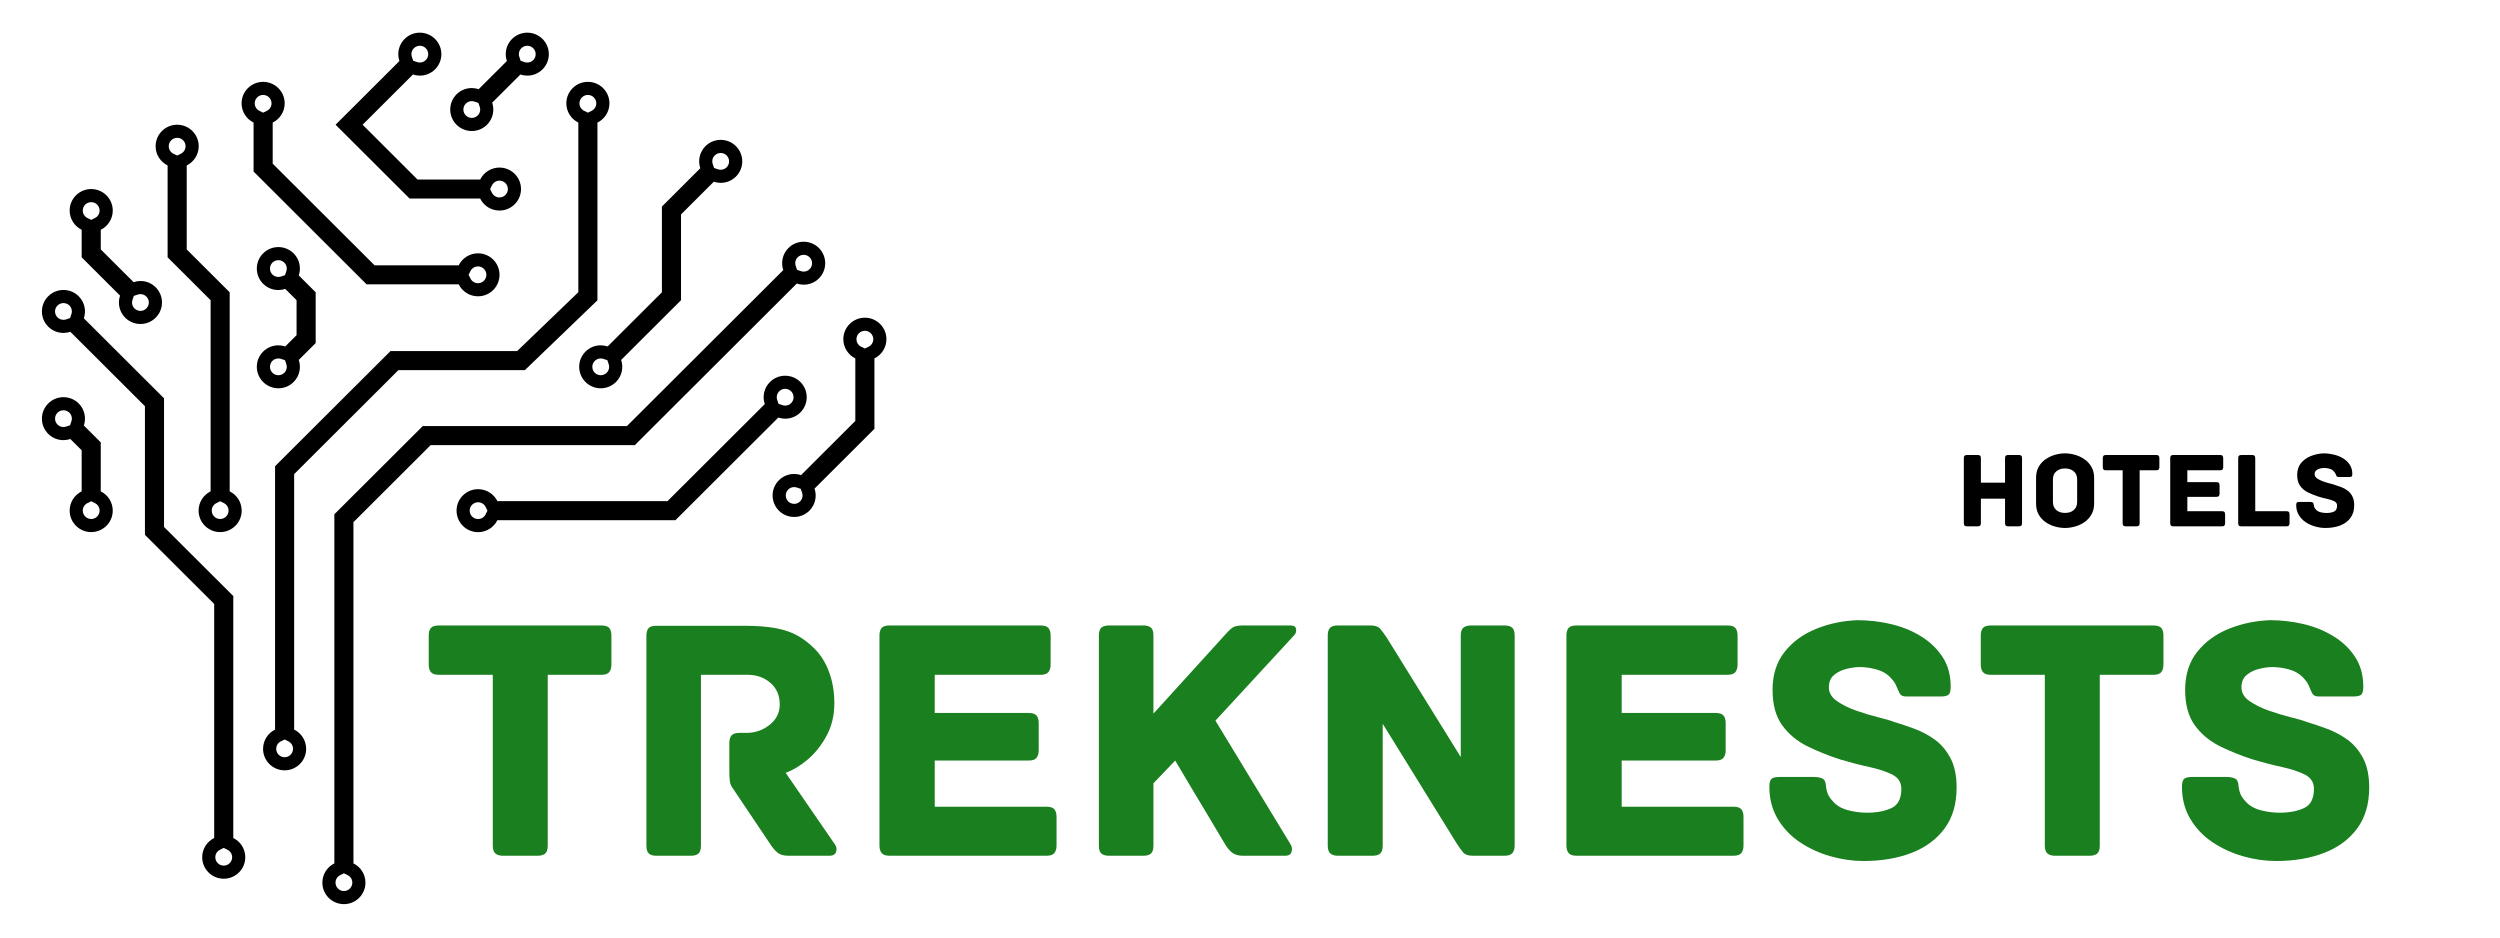
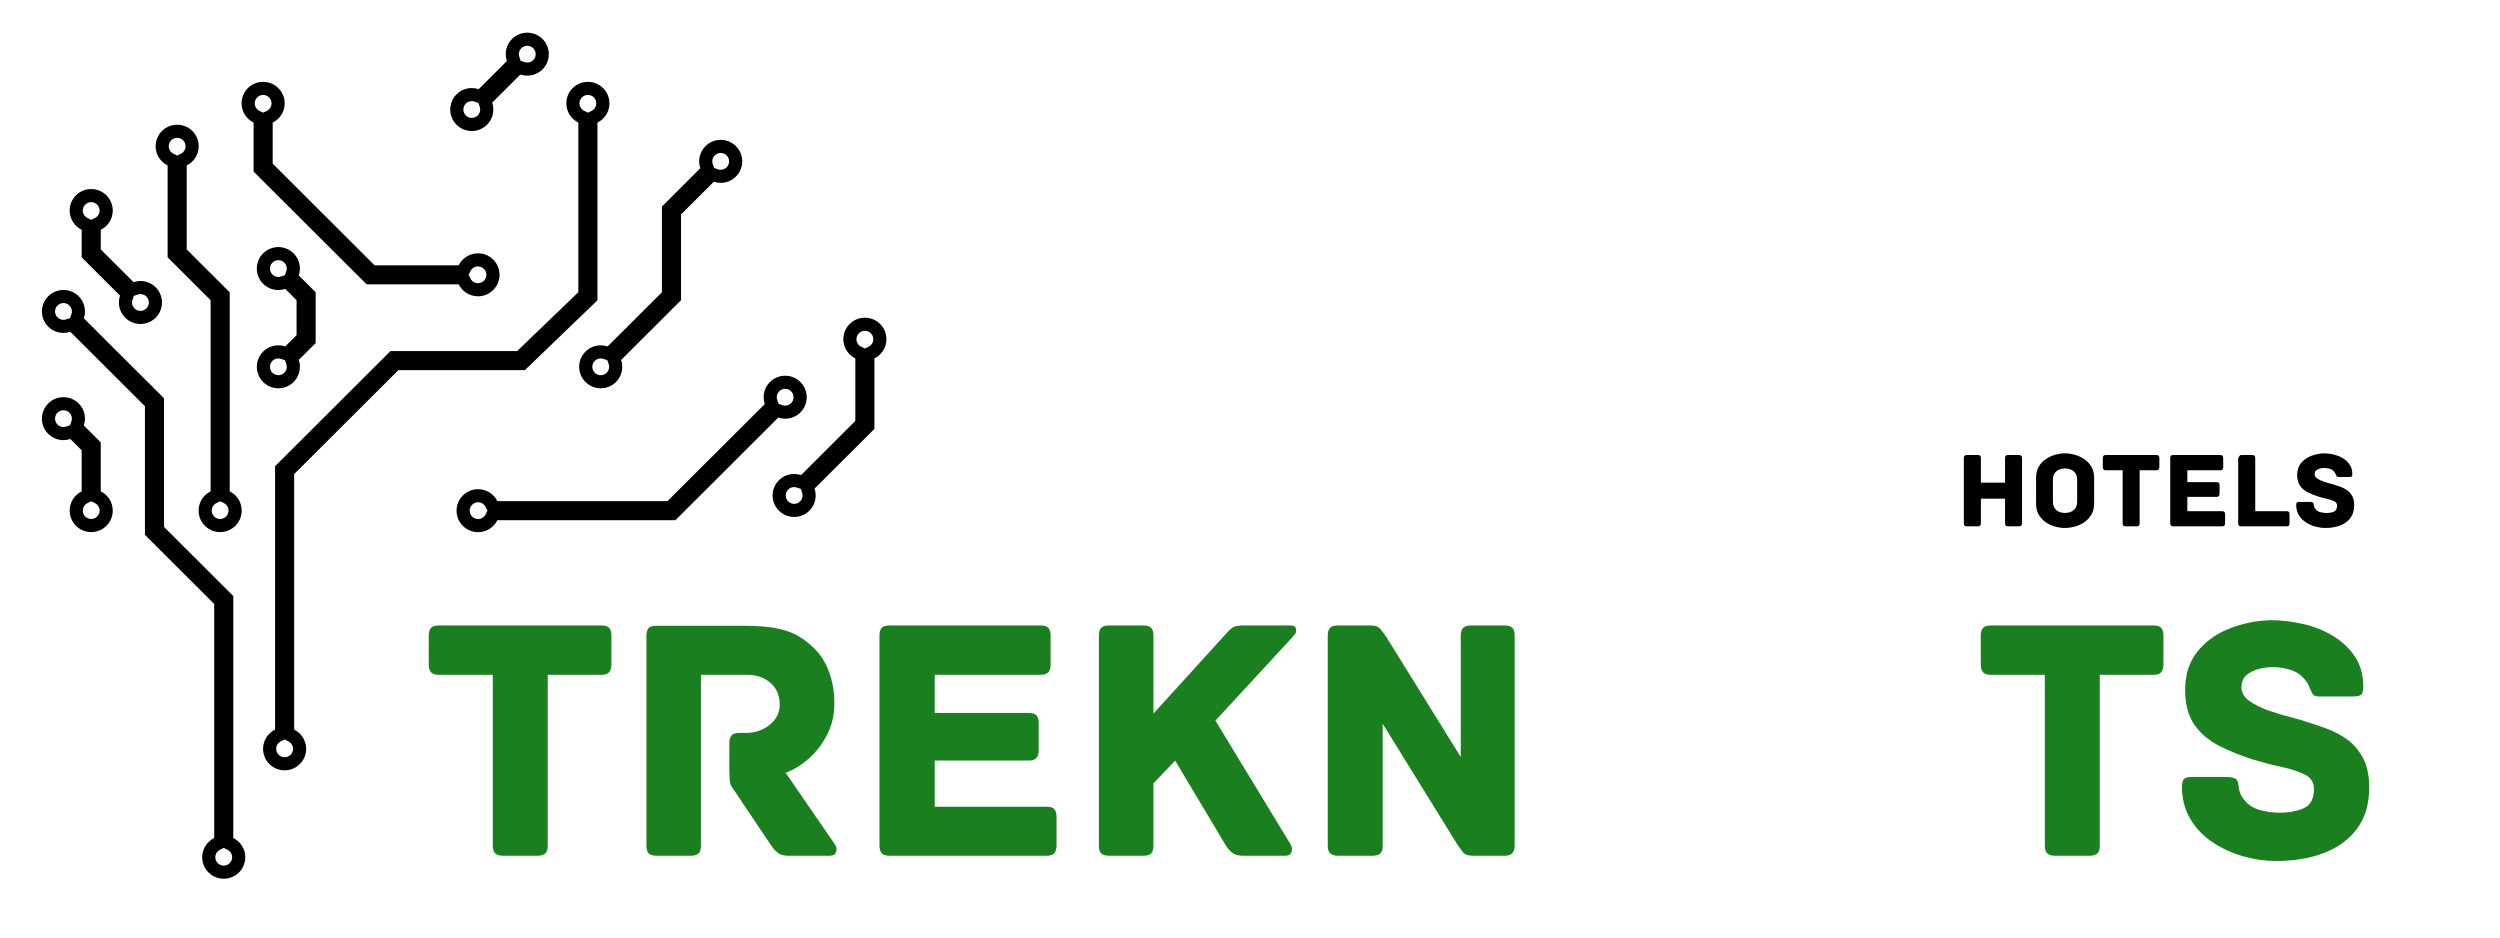
<svg xmlns="http://www.w3.org/2000/svg" width="800" zoomAndPan="magnify" viewBox="0 0 600 225" height="300" preserveAspectRatio="xMidYMid meet" version="1.2">
  <defs>
    <clipPath id="b3043bc3ac">
      <path d="M 80 7.793 L 126 7.793 L 126 51 L 80 51 Z M 80 7.793 " />
    </clipPath>
    <clipPath id="7bf2cf820c">
      <path d="M 108 7.793 L 132 7.793 L 132 32 L 108 32 Z M 108 7.793 " />
    </clipPath>
  </defs>
  <g id="b5a8f9f4b2">
-     <path style=" stroke:none;fill-rule:nonzero;fill:#000000;fill-opacity:1;" d="M 192.879 61.156 C 193.418 61.156 193.926 61.363 194.309 61.746 C 195.094 62.531 195.094 63.809 194.309 64.598 C 193.93 64.973 193.426 65.184 192.887 65.184 C 192.664 65.184 192.445 65.148 192.234 65.078 L 191.289 64.758 L 190.973 63.82 C 190.727 63.086 190.91 62.289 191.449 61.75 C 191.836 61.363 192.34 61.156 192.879 61.156 M 82.539 209.59 L 83.434 210.031 C 84.129 210.375 84.559 211.066 84.559 211.832 C 84.559 212.945 83.656 213.848 82.539 213.848 C 81.426 213.848 80.523 212.945 80.523 211.832 C 80.523 211.066 80.953 210.375 81.648 210.031 L 82.539 209.59 M 192.879 58.012 C 191.559 58.012 190.234 58.516 189.223 59.523 C 187.785 60.957 187.379 63.023 187.984 64.82 L 150.457 102.262 L 101.457 102.262 L 80.246 123.422 L 80.246 207.215 C 78.543 208.062 77.367 209.809 77.367 211.836 C 77.367 214.684 79.684 216.992 82.539 216.992 C 85.395 216.992 87.707 214.684 87.707 211.836 C 87.707 209.809 86.535 208.062 84.828 207.215 L 84.828 125.316 L 103.352 106.836 L 152.352 106.836 L 191.223 68.055 C 191.762 68.234 192.324 68.324 192.887 68.324 C 194.207 68.324 195.527 67.824 196.535 66.82 C 198.555 64.805 198.555 61.539 196.535 59.523 C 195.531 58.516 194.203 58.012 192.879 58.012 Z M 192.879 58.012 " />
    <path style=" stroke:none;fill-rule:nonzero;fill:#000000;fill-opacity:1;" d="M 141.09 22.785 C 142.207 22.785 143.109 23.688 143.109 24.801 C 143.109 25.566 142.68 26.258 141.984 26.605 L 141.09 27.043 L 140.199 26.605 C 139.504 26.258 139.07 25.566 139.07 24.801 C 139.07 23.691 139.98 22.785 141.09 22.785 M 68.309 177.477 L 69.199 177.918 C 69.895 178.262 70.328 178.953 70.328 179.723 C 70.328 180.832 69.422 181.734 68.309 181.734 C 67.195 181.734 66.289 180.832 66.289 179.723 C 66.289 178.953 66.719 178.262 67.414 177.918 L 68.309 177.477 M 141.09 19.645 C 138.234 19.645 135.922 21.953 135.922 24.801 C 135.922 26.828 137.094 28.574 138.801 29.422 L 138.801 70.129 L 124.121 84.25 L 93.723 84.25 L 66.016 111.891 L 66.016 175.102 C 64.312 175.945 63.137 177.695 63.137 179.723 C 63.137 182.57 65.453 184.879 68.309 184.879 C 71.16 184.879 73.477 182.57 73.477 179.723 C 73.477 177.695 72.305 175.945 70.598 175.102 L 70.598 113.785 L 95.621 88.824 L 125.973 88.824 L 143.387 72.07 L 143.387 29.422 C 145.09 28.578 146.266 26.828 146.266 24.801 C 146.266 21.953 143.949 19.645 141.09 19.645 Z M 141.09 19.645 " />
    <path style=" stroke:none;fill-rule:nonzero;fill:#000000;fill-opacity:1;" d="M 15.23 72.734 C 15.77 72.734 16.277 72.945 16.656 73.324 C 17.203 73.867 17.387 74.66 17.137 75.395 L 16.82 76.332 L 15.875 76.652 C 15.664 76.723 15.445 76.758 15.219 76.758 C 14.684 76.758 14.18 76.547 13.801 76.172 C 13.422 75.789 13.207 75.285 13.207 74.746 C 13.207 74.207 13.418 73.703 13.801 73.324 C 14.184 72.945 14.691 72.734 15.23 72.734 M 53.695 203.492 L 54.586 203.934 C 55.281 204.277 55.715 204.969 55.715 205.738 C 55.715 206.848 54.809 207.75 53.695 207.75 C 52.582 207.75 51.676 206.848 51.676 205.738 C 51.676 204.969 52.105 204.277 52.801 203.934 L 53.695 203.492 M 15.23 69.59 C 13.906 69.59 12.582 70.09 11.574 71.102 C 9.555 73.113 9.555 76.383 11.574 78.395 C 12.582 79.402 13.902 79.902 15.223 79.902 C 15.785 79.902 16.344 79.812 16.883 79.633 L 34.785 97.488 L 34.785 128.363 L 51.406 144.945 L 51.406 201.117 C 49.703 201.961 48.527 203.711 48.527 205.738 C 48.527 208.586 50.844 210.895 53.695 210.895 C 56.555 210.895 58.867 208.582 58.867 205.738 C 58.867 203.711 57.691 201.961 55.988 201.117 L 55.988 143.051 L 39.367 126.473 L 39.367 95.598 L 20.125 76.398 C 20.73 74.598 20.324 72.535 18.887 71.102 C 17.879 70.094 16.555 69.59 15.23 69.59 Z M 15.23 69.59 " />
    <path style=" stroke:none;fill-rule:nonzero;fill:#000000;fill-opacity:1;" d="M 172.969 36.715 C 173.508 36.715 174.016 36.922 174.395 37.305 C 175.18 38.09 175.18 39.371 174.395 40.156 C 174.016 40.531 173.512 40.742 172.977 40.742 C 172.75 40.742 172.531 40.707 172.32 40.637 L 171.379 40.32 L 171.059 39.379 C 170.812 38.645 170.996 37.848 171.539 37.309 C 171.918 36.922 172.43 36.715 172.969 36.715 M 144.168 86.027 C 144.391 86.027 144.609 86.062 144.82 86.133 L 145.766 86.449 L 146.082 87.391 C 146.328 88.125 146.145 88.918 145.605 89.461 C 145.223 89.84 144.715 90.051 144.176 90.051 C 143.637 90.051 143.129 89.844 142.75 89.461 C 142.371 89.078 142.156 88.574 142.156 88.035 C 142.156 87.496 142.367 86.992 142.75 86.613 C 143.125 86.234 143.629 86.027 144.168 86.027 M 172.969 33.566 C 171.645 33.566 170.32 34.07 169.309 35.078 C 167.875 36.512 167.465 38.578 168.07 40.375 L 158.859 49.57 L 158.859 70.152 L 145.828 83.148 C 145.289 82.969 144.73 82.879 144.168 82.879 C 142.844 82.879 141.523 83.379 140.52 84.383 C 138.5 86.398 138.5 89.664 140.52 91.68 C 141.531 92.688 142.852 93.191 144.176 93.191 C 145.5 93.191 146.824 92.688 147.836 91.68 C 149.27 90.246 149.68 88.184 149.074 86.383 L 163.445 72.047 L 163.445 51.461 L 171.316 43.609 C 171.855 43.793 172.414 43.883 172.977 43.883 C 174.301 43.883 175.621 43.383 176.625 42.375 C 178.645 40.363 178.645 37.094 176.625 35.078 C 175.613 34.07 174.293 33.566 172.969 33.566 Z M 172.969 33.566 " />
    <path style=" stroke:none;fill-rule:nonzero;fill:#000000;fill-opacity:1;" d="M 207.57 79.391 C 208.684 79.391 209.59 80.297 209.59 81.406 C 209.59 82.172 209.156 82.867 208.461 83.211 L 207.57 83.648 L 206.676 83.211 C 205.98 82.867 205.551 82.172 205.551 81.406 C 205.551 80.297 206.457 79.391 207.57 79.391 M 190.59 116.902 C 190.812 116.902 191.031 116.938 191.246 117.008 L 192.188 117.324 L 192.504 118.266 C 192.75 119 192.566 119.789 192.027 120.336 C 191.645 120.715 191.137 120.926 190.598 120.926 C 190.059 120.926 189.555 120.715 189.172 120.336 C 188.387 119.551 188.387 118.273 189.172 117.484 C 189.547 117.105 190.051 116.902 190.59 116.902 M 207.57 76.246 C 204.715 76.246 202.398 78.559 202.398 81.402 C 202.398 83.43 203.574 85.18 205.277 86.023 L 205.277 101.027 L 192.246 114.027 C 191.711 113.844 191.148 113.754 190.586 113.754 C 189.266 113.754 187.945 114.254 186.938 115.262 C 184.918 117.277 184.918 120.543 186.938 122.559 C 187.945 123.566 189.273 124.07 190.598 124.07 C 191.918 124.07 193.242 123.566 194.254 122.559 C 195.691 121.125 196.098 119.059 195.492 117.262 L 209.863 102.922 L 209.863 86.023 C 211.566 85.184 212.742 83.43 212.742 81.402 C 212.742 78.559 210.426 76.246 207.57 76.246 Z M 207.57 76.246 " />
    <path style=" stroke:none;fill-rule:nonzero;fill:#000000;fill-opacity:1;" d="M 42.52 33.078 C 43.633 33.078 44.539 33.98 44.539 35.094 C 44.539 35.859 44.105 36.551 43.41 36.895 L 42.52 37.336 L 41.625 36.895 C 40.93 36.551 40.5 35.859 40.5 35.094 C 40.5 33.984 41.406 33.078 42.52 33.078 M 52.836 120.301 L 53.727 120.742 C 54.422 121.086 54.855 121.777 54.855 122.543 C 54.855 123.656 53.949 124.559 52.836 124.559 C 51.719 124.559 50.816 123.656 50.816 122.543 C 50.816 121.777 51.246 121.086 51.941 120.742 L 52.836 120.301 M 42.52 29.934 C 39.664 29.934 37.348 32.246 37.348 35.094 C 37.348 37.121 38.523 38.867 40.227 39.711 L 40.227 61.758 L 50.543 72.047 L 50.543 117.926 C 48.84 118.766 47.664 120.52 47.664 122.543 C 47.664 125.395 49.98 127.703 52.836 127.703 C 55.691 127.703 58.004 125.391 58.004 122.543 C 58.004 120.52 56.832 118.77 55.125 117.926 L 55.125 70.156 L 44.812 59.863 L 44.812 39.711 C 46.516 38.871 47.691 37.121 47.691 35.094 C 47.691 32.246 45.375 29.934 42.52 29.934 Z M 42.52 29.934 " />
    <path style=" stroke:none;fill-rule:nonzero;fill:#000000;fill-opacity:1;" d="M 21.887 48.516 C 23.004 48.516 23.906 49.418 23.906 50.531 C 23.906 51.297 23.477 51.988 22.781 52.332 L 21.887 52.773 L 20.996 52.332 C 20.301 51.988 19.867 51.297 19.867 50.531 C 19.867 49.422 20.777 48.516 21.887 48.516 M 33.715 70.59 C 34.25 70.59 34.754 70.797 35.133 71.176 C 35.918 71.961 35.918 73.238 35.133 74.023 C 34.754 74.406 34.246 74.617 33.707 74.617 C 33.168 74.617 32.66 74.406 32.281 74.023 C 31.734 73.48 31.551 72.691 31.801 71.957 L 32.117 71.016 L 33.062 70.699 C 33.27 70.625 33.488 70.59 33.715 70.59 M 21.887 45.371 C 19.031 45.371 16.719 47.684 16.719 50.531 C 16.719 52.559 17.895 54.305 19.598 55.148 L 19.598 61.758 L 28.812 70.949 C 28.203 72.746 28.613 74.812 30.047 76.246 C 31.059 77.254 32.383 77.758 33.707 77.758 C 35.031 77.758 36.352 77.254 37.363 76.246 C 39.383 74.23 39.383 70.965 37.363 68.949 C 36.355 67.945 35.035 67.441 33.715 67.441 C 33.152 67.441 32.594 67.535 32.055 67.715 L 24.184 59.863 L 24.184 55.148 C 25.891 54.309 27.062 52.559 27.062 50.531 C 27.062 47.684 24.746 45.371 21.887 45.371 Z M 21.887 45.371 " />
    <path style=" stroke:none;fill-rule:nonzero;fill:#000000;fill-opacity:1;" d="M 63.148 22.785 C 64.266 22.785 65.168 23.688 65.168 24.801 C 65.168 25.566 64.738 26.258 64.043 26.605 L 63.148 27.043 L 62.258 26.605 C 61.562 26.258 61.133 25.566 61.133 24.801 C 61.133 23.691 62.039 22.785 63.148 22.785 M 114.715 63.941 C 115.828 63.941 116.734 64.844 116.734 65.953 C 116.734 67.066 115.828 67.969 114.715 67.969 C 113.945 67.969 113.254 67.539 112.906 66.844 L 112.465 65.957 L 112.906 65.066 C 113.254 64.371 113.945 63.941 114.715 63.941 M 63.148 19.645 C 60.293 19.645 57.98 21.953 57.98 24.801 C 57.98 26.828 59.156 28.574 60.859 29.422 L 60.859 41.172 L 87.992 68.242 L 110.086 68.242 C 110.934 69.941 112.688 71.113 114.719 71.113 C 117.574 71.113 119.887 68.805 119.887 65.957 C 119.887 63.105 117.57 60.797 114.719 60.797 C 112.688 60.797 110.934 61.969 110.086 63.672 L 89.891 63.672 L 65.445 39.281 L 65.445 29.422 C 67.148 28.578 68.324 26.828 68.324 24.801 C 68.324 21.953 66.008 19.645 63.148 19.645 Z M 63.148 19.645 " />
    <g clip-rule="nonzero" clip-path="url(#b3043bc3ac)">
-       <path style=" stroke:none;fill-rule:nonzero;fill:#000000;fill-opacity:1;" d="M 100.758 10.984 C 101.297 10.984 101.805 11.191 102.184 11.574 C 102.562 11.953 102.777 12.461 102.777 12.996 C 102.777 13.535 102.566 14.043 102.188 14.422 C 101.809 14.797 101.305 15.008 100.766 15.008 C 100.543 15.008 100.324 14.973 100.113 14.902 L 99.168 14.586 L 98.852 13.645 C 98.605 12.91 98.789 12.113 99.328 11.574 C 99.711 11.195 100.219 10.984 100.758 10.984 M 119.871 43.355 C 120.988 43.355 121.891 44.258 121.891 45.371 C 121.891 46.484 120.988 47.387 119.871 47.387 C 119.105 47.387 118.41 46.957 118.066 46.262 L 117.625 45.375 L 118.066 44.484 C 118.414 43.785 119.105 43.355 119.871 43.355 M 100.758 7.84 C 99.434 7.84 98.109 8.344 97.098 9.352 C 95.664 10.785 95.254 12.848 95.859 14.648 L 80.539 29.934 L 98.305 47.656 L 115.242 47.656 C 116.09 49.359 117.84 50.531 119.871 50.531 C 122.73 50.531 125.043 48.219 125.043 45.371 C 125.043 42.523 122.727 40.215 119.871 40.215 C 117.84 40.215 116.09 41.387 115.242 43.086 L 100.203 43.086 L 87.023 29.934 L 99.102 17.883 C 99.641 18.062 100.203 18.152 100.766 18.152 C 102.086 18.152 103.406 17.652 104.414 16.648 C 106.434 14.633 106.434 11.367 104.414 9.352 C 103.402 8.344 102.082 7.84 100.758 7.84 Z M 100.758 7.84 " />
-     </g>
+       </g>
    <g clip-rule="nonzero" clip-path="url(#7bf2cf820c)">
      <path style=" stroke:none;fill-rule:nonzero;fill:#000000;fill-opacity:1;" d="M 126.547 10.984 C 127.086 10.984 127.59 11.191 127.973 11.574 C 128.758 12.359 128.758 13.641 127.973 14.426 C 127.594 14.801 127.09 15.012 126.555 15.012 C 126.328 15.012 126.109 14.977 125.898 14.906 L 124.953 14.586 L 124.637 13.648 C 124.391 12.914 124.574 12.121 125.117 11.578 C 125.5 11.195 126.008 10.984 126.547 10.984 M 113.219 24.273 C 113.445 24.273 113.664 24.309 113.875 24.383 L 114.82 24.699 L 115.137 25.637 C 115.383 26.371 115.199 27.164 114.656 27.707 C 114.277 28.09 113.77 28.301 113.23 28.301 C 112.691 28.301 112.184 28.09 111.805 27.707 C 111.422 27.328 111.211 26.824 111.211 26.285 C 111.211 25.746 111.422 25.242 111.805 24.859 C 112.18 24.484 112.684 24.273 113.219 24.273 M 126.547 7.84 C 125.223 7.84 123.898 8.344 122.887 9.352 C 121.449 10.785 121.043 12.848 121.648 14.648 L 114.879 21.402 C 114.344 21.223 113.781 21.133 113.219 21.133 C 111.898 21.133 110.574 21.633 109.57 22.637 C 107.551 24.652 107.551 27.918 109.57 29.934 C 110.582 30.941 111.902 31.445 113.227 31.445 C 114.551 31.445 115.875 30.941 116.887 29.934 C 118.324 28.5 118.73 26.438 118.125 24.637 L 124.895 17.883 C 125.43 18.062 125.992 18.152 126.555 18.152 C 127.875 18.152 129.199 17.652 130.203 16.648 C 132.223 14.633 132.223 11.367 130.203 9.352 C 129.191 8.344 127.867 7.84 126.547 7.84 Z M 126.547 7.84 " />
    </g>
    <path style=" stroke:none;fill-rule:nonzero;fill:#000000;fill-opacity:1;" d="M 66.809 62.441 C 67.348 62.441 67.855 62.652 68.234 63.031 C 68.781 63.574 68.965 64.367 68.715 65.102 L 68.395 66.043 L 67.453 66.359 C 67.242 66.43 67.023 66.465 66.797 66.465 C 66.262 66.465 65.758 66.258 65.379 65.879 C 64.594 65.094 64.594 63.812 65.379 63.031 C 65.762 62.652 66.27 62.441 66.809 62.441 M 66.801 86.027 C 67.023 86.027 67.242 86.062 67.457 86.133 L 68.398 86.449 L 68.715 87.391 C 68.965 88.125 68.781 88.918 68.238 89.461 C 67.855 89.84 67.352 90.051 66.809 90.051 C 66.27 90.051 65.766 89.844 65.383 89.461 C 64.598 88.676 64.598 87.398 65.383 86.609 C 65.758 86.234 66.262 86.027 66.801 86.027 M 66.809 59.297 C 65.484 59.297 64.16 59.801 63.148 60.809 C 61.133 62.824 61.133 66.09 63.148 68.105 C 64.16 69.109 65.48 69.609 66.797 69.609 C 67.359 69.609 67.918 69.52 68.461 69.34 L 71.176 72.047 L 71.176 80.441 L 68.461 83.148 C 67.926 82.969 67.363 82.879 66.801 82.879 C 65.48 82.879 64.16 83.379 63.152 84.383 C 61.133 86.398 61.133 89.664 63.152 91.68 C 64.164 92.688 65.484 93.191 66.809 93.191 C 68.133 93.191 69.457 92.688 70.469 91.68 C 71.906 90.246 72.312 88.184 71.707 86.383 L 75.762 82.336 L 75.762 70.152 L 71.707 66.105 C 72.312 64.309 71.906 62.242 70.469 60.809 C 69.453 59.801 68.133 59.297 66.809 59.297 Z M 66.809 59.297 " />
    <path style=" stroke:none;fill-rule:nonzero;fill:#000000;fill-opacity:1;" d="M 188.441 93.316 C 188.98 93.316 189.488 93.527 189.867 93.91 C 190.656 94.695 190.656 95.973 189.867 96.758 C 189.488 97.137 188.984 97.344 188.449 97.344 C 188.223 97.344 188.004 97.309 187.793 97.238 L 186.852 96.922 L 186.531 95.98 C 186.285 95.246 186.469 94.453 187.012 93.91 C 187.391 93.527 187.902 93.316 188.441 93.316 M 114.742 120.543 C 115.512 120.543 116.203 120.973 116.551 121.668 L 116.992 122.559 L 116.551 123.445 C 116.203 124.141 115.512 124.57 114.742 124.57 C 113.629 124.57 112.723 123.668 112.723 122.555 C 112.723 121.441 113.629 120.543 114.742 120.543 M 188.441 90.176 C 187.117 90.176 185.793 90.676 184.785 91.684 C 183.348 93.117 182.938 95.184 183.547 96.98 L 160.199 120.273 L 119.375 120.273 C 118.527 118.574 116.773 117.402 114.742 117.402 C 111.887 117.402 109.574 119.715 109.574 122.559 C 109.574 125.41 111.891 127.719 114.742 127.719 C 116.773 127.719 118.527 126.547 119.375 124.848 L 162.102 124.848 L 186.789 100.215 C 187.324 100.398 187.887 100.488 188.449 100.488 C 189.77 100.488 191.09 99.988 192.098 98.98 C 194.117 96.969 194.117 93.699 192.098 91.684 C 191.09 90.676 189.766 90.176 188.441 90.176 Z M 188.441 90.176 " />
    <path style=" stroke:none;fill-rule:nonzero;fill:#000000;fill-opacity:1;" d="M 15.23 98.465 C 15.77 98.465 16.277 98.672 16.656 99.051 C 17.203 99.594 17.387 100.387 17.137 101.121 L 16.82 102.062 L 15.875 102.379 C 15.664 102.449 15.445 102.484 15.219 102.484 C 14.684 102.484 14.18 102.277 13.801 101.898 C 13.016 101.113 13.016 99.836 13.801 99.051 C 14.184 98.672 14.691 98.465 15.23 98.465 M 21.887 120.301 L 22.781 120.742 C 23.477 121.086 23.906 121.777 23.906 122.543 C 23.906 123.656 23.004 124.559 21.887 124.559 C 20.773 124.559 19.867 123.656 19.867 122.543 C 19.867 121.777 20.301 121.086 20.996 120.742 L 21.887 120.301 M 15.23 95.32 C 13.906 95.32 12.582 95.824 11.574 96.832 C 9.555 98.848 9.555 102.113 11.574 104.129 C 12.582 105.133 13.902 105.633 15.219 105.633 C 15.781 105.633 16.344 105.543 16.883 105.363 L 19.598 108.07 L 19.598 117.926 C 17.895 118.766 16.719 120.52 16.719 122.543 C 16.719 125.395 19.035 127.703 21.887 127.703 C 24.742 127.703 27.059 125.391 27.059 122.543 C 27.059 120.52 25.883 118.77 24.18 117.926 L 24.18 106.172 L 20.125 102.125 C 20.73 100.328 20.324 98.262 18.887 96.828 C 17.879 95.824 16.555 95.32 15.23 95.32 Z M 15.23 95.32 " />
    <g style="fill:#1a7f1f;fill-opacity:1;">
      <g transform="translate(100.707, 205.377)">
        <path style="stroke:none" d="M 43.594 -55.266 C 44.551 -55.266 45.195 -55.055 45.531 -54.641 C 45.863 -54.223 46.031 -53.625 46.031 -52.844 L 46.031 -45.859 C 46.031 -45.129 45.863 -44.539 45.531 -44.094 C 45.195 -43.645 44.551 -43.422 43.594 -43.422 L 30.75 -43.422 L 30.75 -2.438 C 30.75 -1.488 30.535 -0.844 30.109 -0.5 C 29.691 -0.164 29.094 0 28.312 0 L 19.984 0 C 19.266 0 18.68 -0.164 18.234 -0.5 C 17.785 -0.844 17.562 -1.488 17.562 -2.438 L 17.562 -43.422 L 4.625 -43.422 C 3.664 -43.422 3.02 -43.645 2.688 -44.094 C 2.352 -44.539 2.188 -45.129 2.188 -45.859 L 2.188 -52.844 C 2.188 -53.625 2.352 -54.223 2.688 -54.641 C 3.02 -55.055 3.664 -55.266 4.625 -55.266 Z M 43.594 -55.266 " />
      </g>
    </g>
    <g style="fill:#1a7f1f;fill-opacity:1;">
      <g transform="translate(148.917, 205.377)">
        <path style="stroke:none" d="M 51.484 -2.688 C 51.879 -2.125 51.961 -1.535 51.734 -0.922 C 51.516 -0.305 51.016 0 50.234 0 L 40.312 0 C 39.312 0 38.516 -0.191 37.922 -0.578 C 37.336 -0.973 36.738 -1.617 36.125 -2.516 L 27.047 -16.047 C 26.648 -16.547 26.395 -17.086 26.281 -17.672 C 26.176 -18.266 26.125 -19.148 26.125 -20.328 L 26.125 -27.047 C 26.125 -27.828 26.289 -28.426 26.625 -28.844 C 26.957 -29.27 27.602 -29.484 28.562 -29.484 L 30.234 -29.484 C 32.305 -29.484 34.156 -30.125 35.781 -31.406 C 37.406 -32.695 38.219 -34.32 38.219 -36.281 C 38.219 -38.469 37.473 -40.203 35.984 -41.484 C 34.504 -42.773 32.672 -43.422 30.484 -43.422 L 19.312 -43.422 L 19.312 -2.438 C 19.312 -1.488 19.102 -0.844 18.688 -0.5 C 18.27 -0.164 17.672 0 16.891 0 L 8.562 0 C 7.832 0 7.258 -0.164 6.844 -0.5 C 6.426 -0.844 6.219 -1.488 6.219 -2.438 L 6.219 -52.75 C 6.219 -53.531 6.367 -54.129 6.672 -54.547 C 6.984 -54.973 7.613 -55.188 8.562 -55.188 L 29.734 -55.188 C 32.816 -55.188 35.363 -54.988 37.375 -54.594 C 39.395 -54.207 41.117 -53.609 42.547 -52.797 C 43.973 -51.984 45.273 -50.988 46.453 -49.812 C 48.016 -48.301 49.219 -46.395 50.062 -44.094 C 50.906 -41.801 51.328 -39.312 51.328 -36.625 C 51.328 -33.707 50.707 -31.102 49.469 -28.812 C 48.238 -26.52 46.727 -24.613 44.938 -23.094 C 43.145 -21.582 41.379 -20.52 39.641 -19.906 Z M 51.484 -2.688 " />
      </g>
    </g>
    <g style="fill:#1a7f1f;fill-opacity:1;">
      <g transform="translate(204.853, 205.377)">
        <path style="stroke:none" d="M 46.281 -11.766 C 47.238 -11.766 47.883 -11.551 48.219 -11.125 C 48.551 -10.707 48.719 -10.109 48.719 -9.328 L 48.719 -2.438 C 48.719 -1.707 48.551 -1.117 48.219 -0.672 C 47.883 -0.223 47.238 0 46.281 0 L 8.656 0 C 7.695 0 7.051 -0.223 6.719 -0.672 C 6.383 -1.117 6.219 -1.707 6.219 -2.438 L 6.219 -52.844 C 6.219 -53.625 6.383 -54.223 6.719 -54.641 C 7.051 -55.055 7.695 -55.266 8.656 -55.266 L 44.859 -55.266 C 45.805 -55.266 46.445 -55.055 46.781 -54.641 C 47.125 -54.223 47.297 -53.625 47.297 -52.844 L 47.297 -45.859 C 47.297 -45.129 47.125 -44.539 46.781 -44.094 C 46.445 -43.645 45.805 -43.422 44.859 -43.422 L 19.484 -43.422 L 19.484 -34.266 L 42 -34.266 C 42.945 -34.266 43.586 -34.055 43.922 -33.641 C 44.266 -33.223 44.438 -32.625 44.438 -31.844 L 44.438 -25.281 C 44.438 -24.551 44.266 -23.961 43.922 -23.516 C 43.586 -23.066 42.945 -22.844 42 -22.844 L 19.484 -22.844 L 19.484 -11.766 Z M 46.281 -11.766 " />
      </g>
    </g>
    <g style="fill:#1a7f1f;fill-opacity:1;">
      <g transform="translate(257.514, 205.377)">
        <path style="stroke:none" d="M 52.25 -55.266 C 53.031 -55.266 53.461 -54.973 53.547 -54.391 C 53.629 -53.805 53.477 -53.316 53.094 -52.922 L 34.188 -32.422 L 52.25 -2.688 C 52.582 -2.125 52.648 -1.535 52.453 -0.922 C 52.266 -0.305 51.773 0 50.984 0 L 40.734 0 C 39.734 0 38.922 -0.223 38.297 -0.672 C 37.68 -1.117 37.098 -1.789 36.547 -2.688 C 36.547 -2.688 36.141 -3.367 35.328 -4.734 C 34.516 -6.109 33.477 -7.848 32.219 -9.953 C 30.957 -12.055 29.641 -14.254 28.266 -16.547 C 26.891 -18.836 25.645 -20.938 24.531 -22.844 L 19.312 -17.391 L 19.312 -2.438 C 19.312 -1.488 19.102 -0.844 18.688 -0.5 C 18.27 -0.164 17.695 0 16.969 0 L 8.656 0 C 7.863 0 7.258 -0.164 6.844 -0.5 C 6.426 -0.844 6.219 -1.488 6.219 -2.438 L 6.219 -52.844 C 6.219 -53.789 6.426 -54.43 6.844 -54.766 C 7.258 -55.098 7.863 -55.266 8.656 -55.266 L 16.969 -55.266 C 17.695 -55.266 18.27 -55.098 18.688 -54.766 C 19.102 -54.43 19.312 -53.789 19.312 -52.844 L 19.312 -34.109 L 36.703 -53.25 C 37.547 -54.207 38.219 -54.781 38.719 -54.969 C 39.227 -55.164 39.957 -55.266 40.906 -55.266 Z M 52.25 -55.266 " />
      </g>
    </g>
    <g style="fill:#1a7f1f;fill-opacity:1;">
      <g transform="translate(312.442, 205.377)">
        <path style="stroke:none" d="M 48.641 -55.266 C 49.422 -55.266 50.02 -55.098 50.438 -54.766 C 50.863 -54.43 51.078 -53.789 51.078 -52.844 L 51.078 -2.438 C 51.078 -1.707 50.906 -1.117 50.562 -0.672 C 50.227 -0.223 49.586 0 48.641 0 L 40.984 0 C 39.922 0 39.164 -0.266 38.719 -0.797 C 38.27 -1.328 37.77 -2.016 37.219 -2.859 L 19.406 -31.672 L 19.406 -2.438 C 19.406 -1.488 19.191 -0.844 18.766 -0.5 C 18.348 -0.164 17.75 0 16.969 0 L 8.656 0 C 7.926 0 7.336 -0.164 6.891 -0.5 C 6.441 -0.844 6.219 -1.488 6.219 -2.438 L 6.219 -52.844 C 6.219 -53.625 6.383 -54.223 6.719 -54.641 C 7.051 -55.055 7.695 -55.266 8.656 -55.266 L 16.547 -55.266 C 17.609 -55.266 18.363 -55 18.812 -54.469 C 19.258 -53.938 19.766 -53.254 20.328 -52.422 L 38.141 -23.688 L 38.141 -52.844 C 38.141 -53.789 38.363 -54.43 38.812 -54.766 C 39.258 -55.098 39.848 -55.266 40.578 -55.266 Z M 48.641 -55.266 " />
      </g>
    </g>
    <g style="fill:#1a7f1f;fill-opacity:1;">
      <g transform="translate(369.722, 205.377)">
-         <path style="stroke:none" d="M 46.281 -11.766 C 47.238 -11.766 47.883 -11.551 48.219 -11.125 C 48.551 -10.707 48.719 -10.109 48.719 -9.328 L 48.719 -2.438 C 48.719 -1.707 48.551 -1.117 48.219 -0.672 C 47.883 -0.223 47.238 0 46.281 0 L 8.656 0 C 7.695 0 7.051 -0.223 6.719 -0.672 C 6.383 -1.117 6.219 -1.707 6.219 -2.438 L 6.219 -52.844 C 6.219 -53.625 6.383 -54.223 6.719 -54.641 C 7.051 -55.055 7.695 -55.266 8.656 -55.266 L 44.859 -55.266 C 45.805 -55.266 46.445 -55.055 46.781 -54.641 C 47.125 -54.223 47.297 -53.625 47.297 -52.844 L 47.297 -45.859 C 47.297 -45.129 47.125 -44.539 46.781 -44.094 C 46.445 -43.645 45.805 -43.422 44.859 -43.422 L 19.484 -43.422 L 19.484 -34.266 L 42 -34.266 C 42.945 -34.266 43.586 -34.055 43.922 -33.641 C 44.266 -33.223 44.438 -32.625 44.438 -31.844 L 44.438 -25.281 C 44.438 -24.551 44.266 -23.961 43.922 -23.516 C 43.586 -23.066 42.945 -22.844 42 -22.844 L 19.484 -22.844 L 19.484 -11.766 Z M 46.281 -11.766 " />
-       </g>
+         </g>
    </g>
    <g style="fill:#1a7f1f;fill-opacity:1;">
      <g transform="translate(422.383, 205.377)">
-         <path style="stroke:none" d="M 32.25 -32.094 C 33.77 -31.645 35.395 -31.098 37.125 -30.453 C 38.863 -29.805 40.488 -28.938 42 -27.844 C 43.508 -26.75 44.754 -25.273 45.734 -23.422 C 46.711 -21.578 47.203 -19.227 47.203 -16.375 C 47.203 -12.406 46.234 -9.117 44.297 -6.516 C 42.367 -3.91 39.723 -1.961 36.359 -0.672 C 33.004 0.617 29.172 1.266 24.859 1.266 C 22.234 1.266 19.586 0.883 16.922 0.125 C 14.266 -0.633 11.828 -1.754 9.609 -3.234 C 7.398 -4.711 5.625 -6.57 4.281 -8.812 C 2.938 -11.062 2.266 -13.641 2.266 -16.547 C 2.266 -17.492 2.43 -18.125 2.766 -18.438 C 3.109 -18.75 3.754 -18.906 4.703 -18.906 L 12.859 -18.906 C 13.805 -18.906 14.531 -18.773 15.031 -18.516 C 15.539 -18.266 15.82 -17.609 15.875 -16.547 C 15.926 -15.984 16.062 -15.422 16.281 -14.859 C 16.508 -14.305 16.906 -13.723 17.469 -13.109 C 18.312 -12.098 19.504 -11.379 21.047 -10.953 C 22.586 -10.535 24.141 -10.328 25.703 -10.328 C 27.992 -10.328 29.938 -10.691 31.531 -11.422 C 33.133 -12.148 33.938 -13.691 33.938 -16.047 C 33.938 -17.609 33.207 -18.754 31.75 -19.484 C 30.289 -20.211 28.457 -20.816 26.25 -21.297 C 24.039 -21.773 21.727 -22.375 19.312 -23.094 C 16.52 -23.988 13.875 -25.051 11.375 -26.281 C 8.883 -27.52 6.867 -29.203 5.328 -31.328 C 3.797 -33.461 3.031 -36.289 3.031 -39.812 C 3.031 -43.457 3.992 -46.492 5.922 -48.922 C 7.848 -51.359 10.379 -53.207 13.516 -54.469 C 16.66 -55.727 19.969 -56.414 23.438 -56.531 C 26.125 -56.531 28.781 -56.223 31.406 -55.609 C 34.039 -54.992 36.438 -54.023 38.594 -52.703 C 40.75 -51.391 42.484 -49.738 43.797 -47.75 C 45.117 -45.758 45.781 -43.367 45.781 -40.578 C 45.781 -39.566 45.609 -38.922 45.266 -38.641 C 44.93 -38.359 44.289 -38.219 43.344 -38.219 L 35.109 -38.219 C 34.328 -38.219 33.812 -38.453 33.562 -38.922 C 33.312 -39.398 33.07 -39.922 32.844 -40.484 C 32.676 -40.93 32.469 -41.336 32.219 -41.703 C 31.969 -42.066 31.586 -42.504 31.078 -43.016 C 30.297 -43.797 29.234 -44.367 27.891 -44.734 C 26.547 -45.098 25.227 -45.281 23.938 -45.281 C 23.039 -45.281 22.004 -45.141 20.828 -44.859 C 19.648 -44.578 18.641 -44.086 17.797 -43.391 C 16.961 -42.691 16.547 -41.695 16.547 -40.406 C 16.547 -39.113 17.188 -38.02 18.469 -37.125 C 19.758 -36.227 21.316 -35.457 23.141 -34.812 C 24.961 -34.176 26.727 -33.645 28.438 -33.219 C 30.145 -32.801 31.414 -32.426 32.25 -32.094 Z M 32.25 -32.094 " />
-       </g>
+         </g>
    </g>
    <g style="fill:#1a7f1f;fill-opacity:1;">
      <g transform="translate(473.196, 205.377)">
        <path style="stroke:none" d="M 43.594 -55.266 C 44.551 -55.266 45.195 -55.055 45.531 -54.641 C 45.863 -54.223 46.031 -53.625 46.031 -52.844 L 46.031 -45.859 C 46.031 -45.129 45.863 -44.539 45.531 -44.094 C 45.195 -43.645 44.551 -43.422 43.594 -43.422 L 30.75 -43.422 L 30.75 -2.438 C 30.75 -1.488 30.535 -0.844 30.109 -0.5 C 29.691 -0.164 29.094 0 28.312 0 L 19.984 0 C 19.266 0 18.68 -0.164 18.234 -0.5 C 17.785 -0.844 17.562 -1.488 17.562 -2.438 L 17.562 -43.422 L 4.625 -43.422 C 3.664 -43.422 3.02 -43.645 2.688 -44.094 C 2.352 -44.539 2.188 -45.129 2.188 -45.859 L 2.188 -52.844 C 2.188 -53.625 2.352 -54.223 2.688 -54.641 C 3.02 -55.055 3.664 -55.266 4.625 -55.266 Z M 43.594 -55.266 " />
      </g>
    </g>
    <g style="fill:#1a7f1f;fill-opacity:1;">
      <g transform="translate(521.405, 205.377)">
        <path style="stroke:none" d="M 32.25 -32.094 C 33.77 -31.645 35.395 -31.098 37.125 -30.453 C 38.863 -29.805 40.488 -28.938 42 -27.844 C 43.508 -26.75 44.754 -25.273 45.734 -23.422 C 46.711 -21.578 47.203 -19.227 47.203 -16.375 C 47.203 -12.406 46.234 -9.117 44.297 -6.516 C 42.367 -3.91 39.723 -1.961 36.359 -0.672 C 33.004 0.617 29.172 1.266 24.859 1.266 C 22.234 1.266 19.586 0.883 16.922 0.125 C 14.266 -0.633 11.828 -1.754 9.609 -3.234 C 7.398 -4.711 5.625 -6.57 4.281 -8.812 C 2.938 -11.062 2.266 -13.641 2.266 -16.547 C 2.266 -17.492 2.43 -18.125 2.766 -18.438 C 3.109 -18.75 3.754 -18.906 4.703 -18.906 L 12.859 -18.906 C 13.805 -18.906 14.531 -18.773 15.031 -18.516 C 15.539 -18.266 15.82 -17.609 15.875 -16.547 C 15.926 -15.984 16.062 -15.422 16.281 -14.859 C 16.508 -14.305 16.906 -13.723 17.469 -13.109 C 18.312 -12.098 19.504 -11.379 21.047 -10.953 C 22.586 -10.535 24.141 -10.328 25.703 -10.328 C 27.992 -10.328 29.938 -10.691 31.531 -11.422 C 33.133 -12.148 33.938 -13.691 33.938 -16.047 C 33.938 -17.609 33.207 -18.754 31.75 -19.484 C 30.289 -20.211 28.457 -20.816 26.25 -21.297 C 24.039 -21.773 21.727 -22.375 19.312 -23.094 C 16.52 -23.988 13.875 -25.051 11.375 -26.281 C 8.883 -27.52 6.867 -29.203 5.328 -31.328 C 3.797 -33.461 3.031 -36.289 3.031 -39.812 C 3.031 -43.457 3.992 -46.492 5.922 -48.922 C 7.848 -51.359 10.379 -53.207 13.516 -54.469 C 16.66 -55.727 19.969 -56.414 23.438 -56.531 C 26.125 -56.531 28.781 -56.223 31.406 -55.609 C 34.039 -54.992 36.438 -54.023 38.594 -52.703 C 40.75 -51.391 42.484 -49.738 43.797 -47.75 C 45.117 -45.758 45.781 -43.367 45.781 -40.578 C 45.781 -39.566 45.609 -38.922 45.266 -38.641 C 44.93 -38.359 44.289 -38.219 43.344 -38.219 L 35.109 -38.219 C 34.328 -38.219 33.812 -38.453 33.562 -38.922 C 33.312 -39.398 33.07 -39.922 32.844 -40.484 C 32.676 -40.93 32.469 -41.336 32.219 -41.703 C 31.969 -42.066 31.586 -42.504 31.078 -43.016 C 30.297 -43.797 29.234 -44.367 27.891 -44.734 C 26.547 -45.098 25.227 -45.281 23.938 -45.281 C 23.039 -45.281 22.004 -45.141 20.828 -44.859 C 19.648 -44.578 18.641 -44.086 17.797 -43.391 C 16.961 -42.691 16.547 -41.695 16.547 -40.406 C 16.547 -39.113 17.188 -38.02 18.469 -37.125 C 19.758 -36.227 21.316 -35.457 23.141 -34.812 C 24.961 -34.176 26.727 -33.645 28.438 -33.219 C 30.145 -32.801 31.414 -32.426 32.25 -32.094 Z M 32.25 -32.094 " />
      </g>
    </g>
    <g style="fill:#000000;fill-opacity:1;">
      <g transform="translate(469.397, 126.322)">
        <path style="stroke:none" d="M 15.141 -17.125 C 15.379 -17.125 15.562 -17.07 15.688 -16.969 C 15.82 -16.863 15.891 -16.66 15.891 -16.359 L 15.891 -0.75 C 15.891 -0.457 15.82 -0.258 15.688 -0.156 C 15.562 -0.051 15.379 0 15.141 0 L 12.562 0 C 12.344 0 12.16 -0.051 12.016 -0.156 C 11.879 -0.258 11.812 -0.457 11.812 -0.75 L 11.812 -6.641 L 6.016 -6.641 L 6.016 -0.75 C 6.016 -0.457 5.945 -0.258 5.812 -0.156 C 5.688 -0.051 5.5 0 5.25 0 L 2.672 0 C 2.453 0 2.27 -0.051 2.125 -0.156 C 1.988 -0.258 1.922 -0.457 1.922 -0.75 L 1.922 -16.359 C 1.922 -16.66 1.988 -16.863 2.125 -16.969 C 2.27 -17.07 2.453 -17.125 2.672 -17.125 L 5.25 -17.125 C 5.5 -17.125 5.688 -17.07 5.812 -16.969 C 5.945 -16.863 6.016 -16.66 6.016 -16.359 L 6.016 -10.484 L 11.812 -10.484 L 11.812 -16.359 C 11.812 -16.66 11.879 -16.863 12.016 -16.969 C 12.16 -17.07 12.344 -17.125 12.562 -17.125 Z M 15.141 -17.125 " />
      </g>
    </g>
    <g style="fill:#000000;fill-opacity:1;">
      <g transform="translate(487.218, 126.322)">
        <path style="stroke:none" d="M 15.375 -5.484 C 15.375 -4.461 15.156 -3.578 14.719 -2.828 C 14.289 -2.086 13.727 -1.477 13.031 -1 C 12.344 -0.52 11.586 -0.172 10.766 0.047 C 9.953 0.273 9.156 0.391 8.375 0.391 C 7.594 0.391 6.797 0.273 5.984 0.047 C 5.18 -0.172 4.43 -0.52 3.734 -1 C 3.047 -1.477 2.488 -2.086 2.062 -2.828 C 1.645 -3.578 1.438 -4.461 1.438 -5.484 L 1.438 -11.625 C 1.438 -12.645 1.645 -13.531 2.062 -14.281 C 2.488 -15.031 3.047 -15.641 3.734 -16.109 C 4.43 -16.586 5.18 -16.941 5.984 -17.172 C 6.797 -17.398 7.594 -17.516 8.375 -17.516 C 9.156 -17.516 9.953 -17.398 10.766 -17.172 C 11.586 -16.941 12.344 -16.586 13.031 -16.109 C 13.727 -15.641 14.289 -15.031 14.719 -14.281 C 15.156 -13.531 15.375 -12.645 15.375 -11.625 Z M 11.297 -11.266 C 11.297 -12.098 11.023 -12.742 10.484 -13.203 C 9.941 -13.66 9.238 -13.891 8.375 -13.891 C 7.531 -13.891 6.836 -13.66 6.297 -13.203 C 5.754 -12.742 5.484 -12.098 5.484 -11.266 L 5.484 -5.859 C 5.484 -5.023 5.754 -4.375 6.297 -3.906 C 6.836 -3.445 7.531 -3.219 8.375 -3.219 C 9.238 -3.219 9.941 -3.445 10.484 -3.906 C 11.023 -4.375 11.297 -5.023 11.297 -5.859 Z M 11.297 -11.266 " />
      </g>
    </g>
    <g style="fill:#000000;fill-opacity:1;">
      <g transform="translate(503.998, 126.322)">
        <path style="stroke:none" d="M 13.5 -17.125 C 13.789 -17.125 13.988 -17.055 14.094 -16.922 C 14.195 -16.797 14.25 -16.609 14.25 -16.359 L 14.25 -14.203 C 14.25 -13.973 14.195 -13.789 14.094 -13.656 C 13.988 -13.52 13.789 -13.453 13.5 -13.453 L 9.516 -13.453 L 9.516 -0.75 C 9.516 -0.457 9.445 -0.258 9.312 -0.156 C 9.188 -0.051 9.004 0 8.766 0 L 6.188 0 C 5.969 0 5.785 -0.051 5.641 -0.156 C 5.504 -0.258 5.438 -0.457 5.438 -0.75 L 5.438 -13.453 L 1.438 -13.453 C 1.133 -13.453 0.93 -13.52 0.828 -13.656 C 0.723 -13.789 0.672 -13.973 0.672 -14.203 L 0.672 -16.359 C 0.672 -16.609 0.723 -16.797 0.828 -16.922 C 0.93 -17.055 1.133 -17.125 1.438 -17.125 Z M 13.5 -17.125 " />
      </g>
    </g>
    <g style="fill:#000000;fill-opacity:1;">
      <g transform="translate(518.931, 126.322)">
        <path style="stroke:none" d="M 14.328 -3.641 C 14.629 -3.641 14.832 -3.57 14.938 -3.438 C 15.039 -3.312 15.094 -3.129 15.094 -2.891 L 15.094 -0.75 C 15.094 -0.531 15.039 -0.348 14.938 -0.203 C 14.832 -0.066 14.629 0 14.328 0 L 2.672 0 C 2.379 0 2.18 -0.066 2.078 -0.203 C 1.973 -0.348 1.922 -0.531 1.922 -0.75 L 1.922 -16.359 C 1.922 -16.609 1.973 -16.797 2.078 -16.922 C 2.18 -17.055 2.379 -17.125 2.672 -17.125 L 13.891 -17.125 C 14.18 -17.125 14.379 -17.055 14.484 -16.922 C 14.586 -16.797 14.641 -16.609 14.641 -16.359 L 14.641 -14.203 C 14.641 -13.973 14.586 -13.789 14.484 -13.656 C 14.379 -13.52 14.18 -13.453 13.891 -13.453 L 6.031 -13.453 L 6.031 -10.609 L 13 -10.609 C 13.301 -10.609 13.504 -10.539 13.609 -10.406 C 13.711 -10.281 13.766 -10.098 13.766 -9.859 L 13.766 -7.828 C 13.766 -7.609 13.711 -7.426 13.609 -7.281 C 13.504 -7.145 13.301 -7.078 13 -7.078 L 6.031 -7.078 L 6.031 -3.641 Z M 14.328 -3.641 " />
      </g>
    </g>
    <g style="fill:#000000;fill-opacity:1;">
      <g transform="translate(535.243, 126.322)">
-         <path style="stroke:none" d="M 13.5 -3.641 C 13.789 -3.641 13.988 -3.57 14.094 -3.438 C 14.195 -3.312 14.25 -3.129 14.25 -2.891 L 14.25 -0.75 C 14.25 -0.531 14.195 -0.348 14.094 -0.203 C 13.988 -0.066 13.789 0 13.5 0 L 2.672 0 C 2.379 0 2.18 -0.066 2.078 -0.203 C 1.973 -0.348 1.922 -0.531 1.922 -0.75 L 1.922 -16.359 C 1.922 -16.66 1.988 -16.863 2.125 -16.969 C 2.27 -17.07 2.453 -17.125 2.672 -17.125 L 5.25 -17.125 C 5.5 -17.125 5.688 -17.07 5.812 -16.969 C 5.945 -16.863 6.016 -16.66 6.016 -16.359 L 6.016 -3.641 Z M 13.5 -3.641 " />
+         <path style="stroke:none" d="M 13.5 -3.641 C 13.789 -3.641 13.988 -3.57 14.094 -3.438 C 14.195 -3.312 14.25 -3.129 14.25 -2.891 L 14.25 -0.75 C 14.25 -0.531 14.195 -0.348 14.094 -0.203 C 13.988 -0.066 13.789 0 13.5 0 L 2.672 0 C 2.379 0 2.18 -0.066 2.078 -0.203 C 1.973 -0.348 1.922 -0.531 1.922 -0.75 L 1.922 -16.359 C 2.27 -17.07 2.453 -17.125 2.672 -17.125 L 5.25 -17.125 C 5.5 -17.125 5.688 -17.07 5.812 -16.969 C 5.945 -16.863 6.016 -16.66 6.016 -16.359 L 6.016 -3.641 Z M 13.5 -3.641 " />
      </g>
    </g>
    <g style="fill:#000000;fill-opacity:1;">
      <g transform="translate(550.384, 126.322)">
        <path style="stroke:none" d="M 9.984 -9.938 C 10.453 -9.801 10.957 -9.629 11.5 -9.422 C 12.039 -9.223 12.539 -8.953 13 -8.609 C 13.469 -8.273 13.852 -7.82 14.156 -7.25 C 14.469 -6.688 14.625 -5.961 14.625 -5.078 C 14.625 -3.836 14.32 -2.816 13.719 -2.016 C 13.125 -1.211 12.305 -0.609 11.266 -0.203 C 10.223 0.191 9.035 0.391 7.703 0.391 C 6.891 0.391 6.066 0.27 5.234 0.031 C 4.41 -0.195 3.656 -0.539 2.969 -1 C 2.289 -1.457 1.742 -2.031 1.328 -2.719 C 0.91 -3.414 0.703 -4.219 0.703 -5.125 C 0.703 -5.414 0.754 -5.609 0.859 -5.703 C 0.961 -5.805 1.16 -5.859 1.453 -5.859 L 3.984 -5.859 C 4.273 -5.859 4.5 -5.816 4.656 -5.734 C 4.812 -5.66 4.898 -5.457 4.922 -5.125 C 4.93 -4.945 4.973 -4.77 5.047 -4.594 C 5.117 -4.426 5.238 -4.25 5.406 -4.062 C 5.664 -3.75 6.035 -3.523 6.516 -3.391 C 6.992 -3.266 7.473 -3.203 7.953 -3.203 C 8.672 -3.203 9.273 -3.312 9.766 -3.531 C 10.266 -3.758 10.516 -4.238 10.516 -4.969 C 10.516 -5.457 10.285 -5.812 9.828 -6.031 C 9.379 -6.258 8.812 -6.445 8.125 -6.594 C 7.445 -6.738 6.734 -6.926 5.984 -7.156 C 5.117 -7.438 4.301 -7.766 3.531 -8.141 C 2.758 -8.523 2.133 -9.047 1.656 -9.703 C 1.176 -10.359 0.938 -11.234 0.938 -12.328 C 0.938 -13.453 1.234 -14.391 1.828 -15.141 C 2.43 -15.898 3.219 -16.473 4.188 -16.859 C 5.156 -17.254 6.18 -17.473 7.266 -17.516 C 8.086 -17.516 8.906 -17.414 9.719 -17.219 C 10.539 -17.031 11.285 -16.734 11.953 -16.328 C 12.617 -15.922 13.156 -15.406 13.562 -14.781 C 13.969 -14.164 14.172 -13.426 14.172 -12.562 C 14.172 -12.25 14.117 -12.051 14.016 -11.969 C 13.91 -11.883 13.711 -11.844 13.422 -11.844 L 10.875 -11.844 C 10.633 -11.844 10.473 -11.914 10.391 -12.062 C 10.316 -12.207 10.242 -12.367 10.172 -12.547 C 10.117 -12.68 10.051 -12.801 9.969 -12.906 C 9.895 -13.02 9.781 -13.156 9.625 -13.312 C 9.383 -13.562 9.055 -13.738 8.641 -13.844 C 8.223 -13.957 7.816 -14.016 7.422 -14.016 C 7.141 -14.016 6.816 -13.973 6.453 -13.891 C 6.086 -13.805 5.773 -13.656 5.516 -13.438 C 5.254 -13.219 5.125 -12.91 5.125 -12.516 C 5.125 -12.117 5.32 -11.781 5.719 -11.5 C 6.125 -11.219 6.609 -10.977 7.172 -10.781 C 7.734 -10.582 8.273 -10.414 8.797 -10.281 C 9.328 -10.156 9.723 -10.039 9.984 -9.938 Z M 9.984 -9.938 " />
      </g>
    </g>
  </g>
</svg>